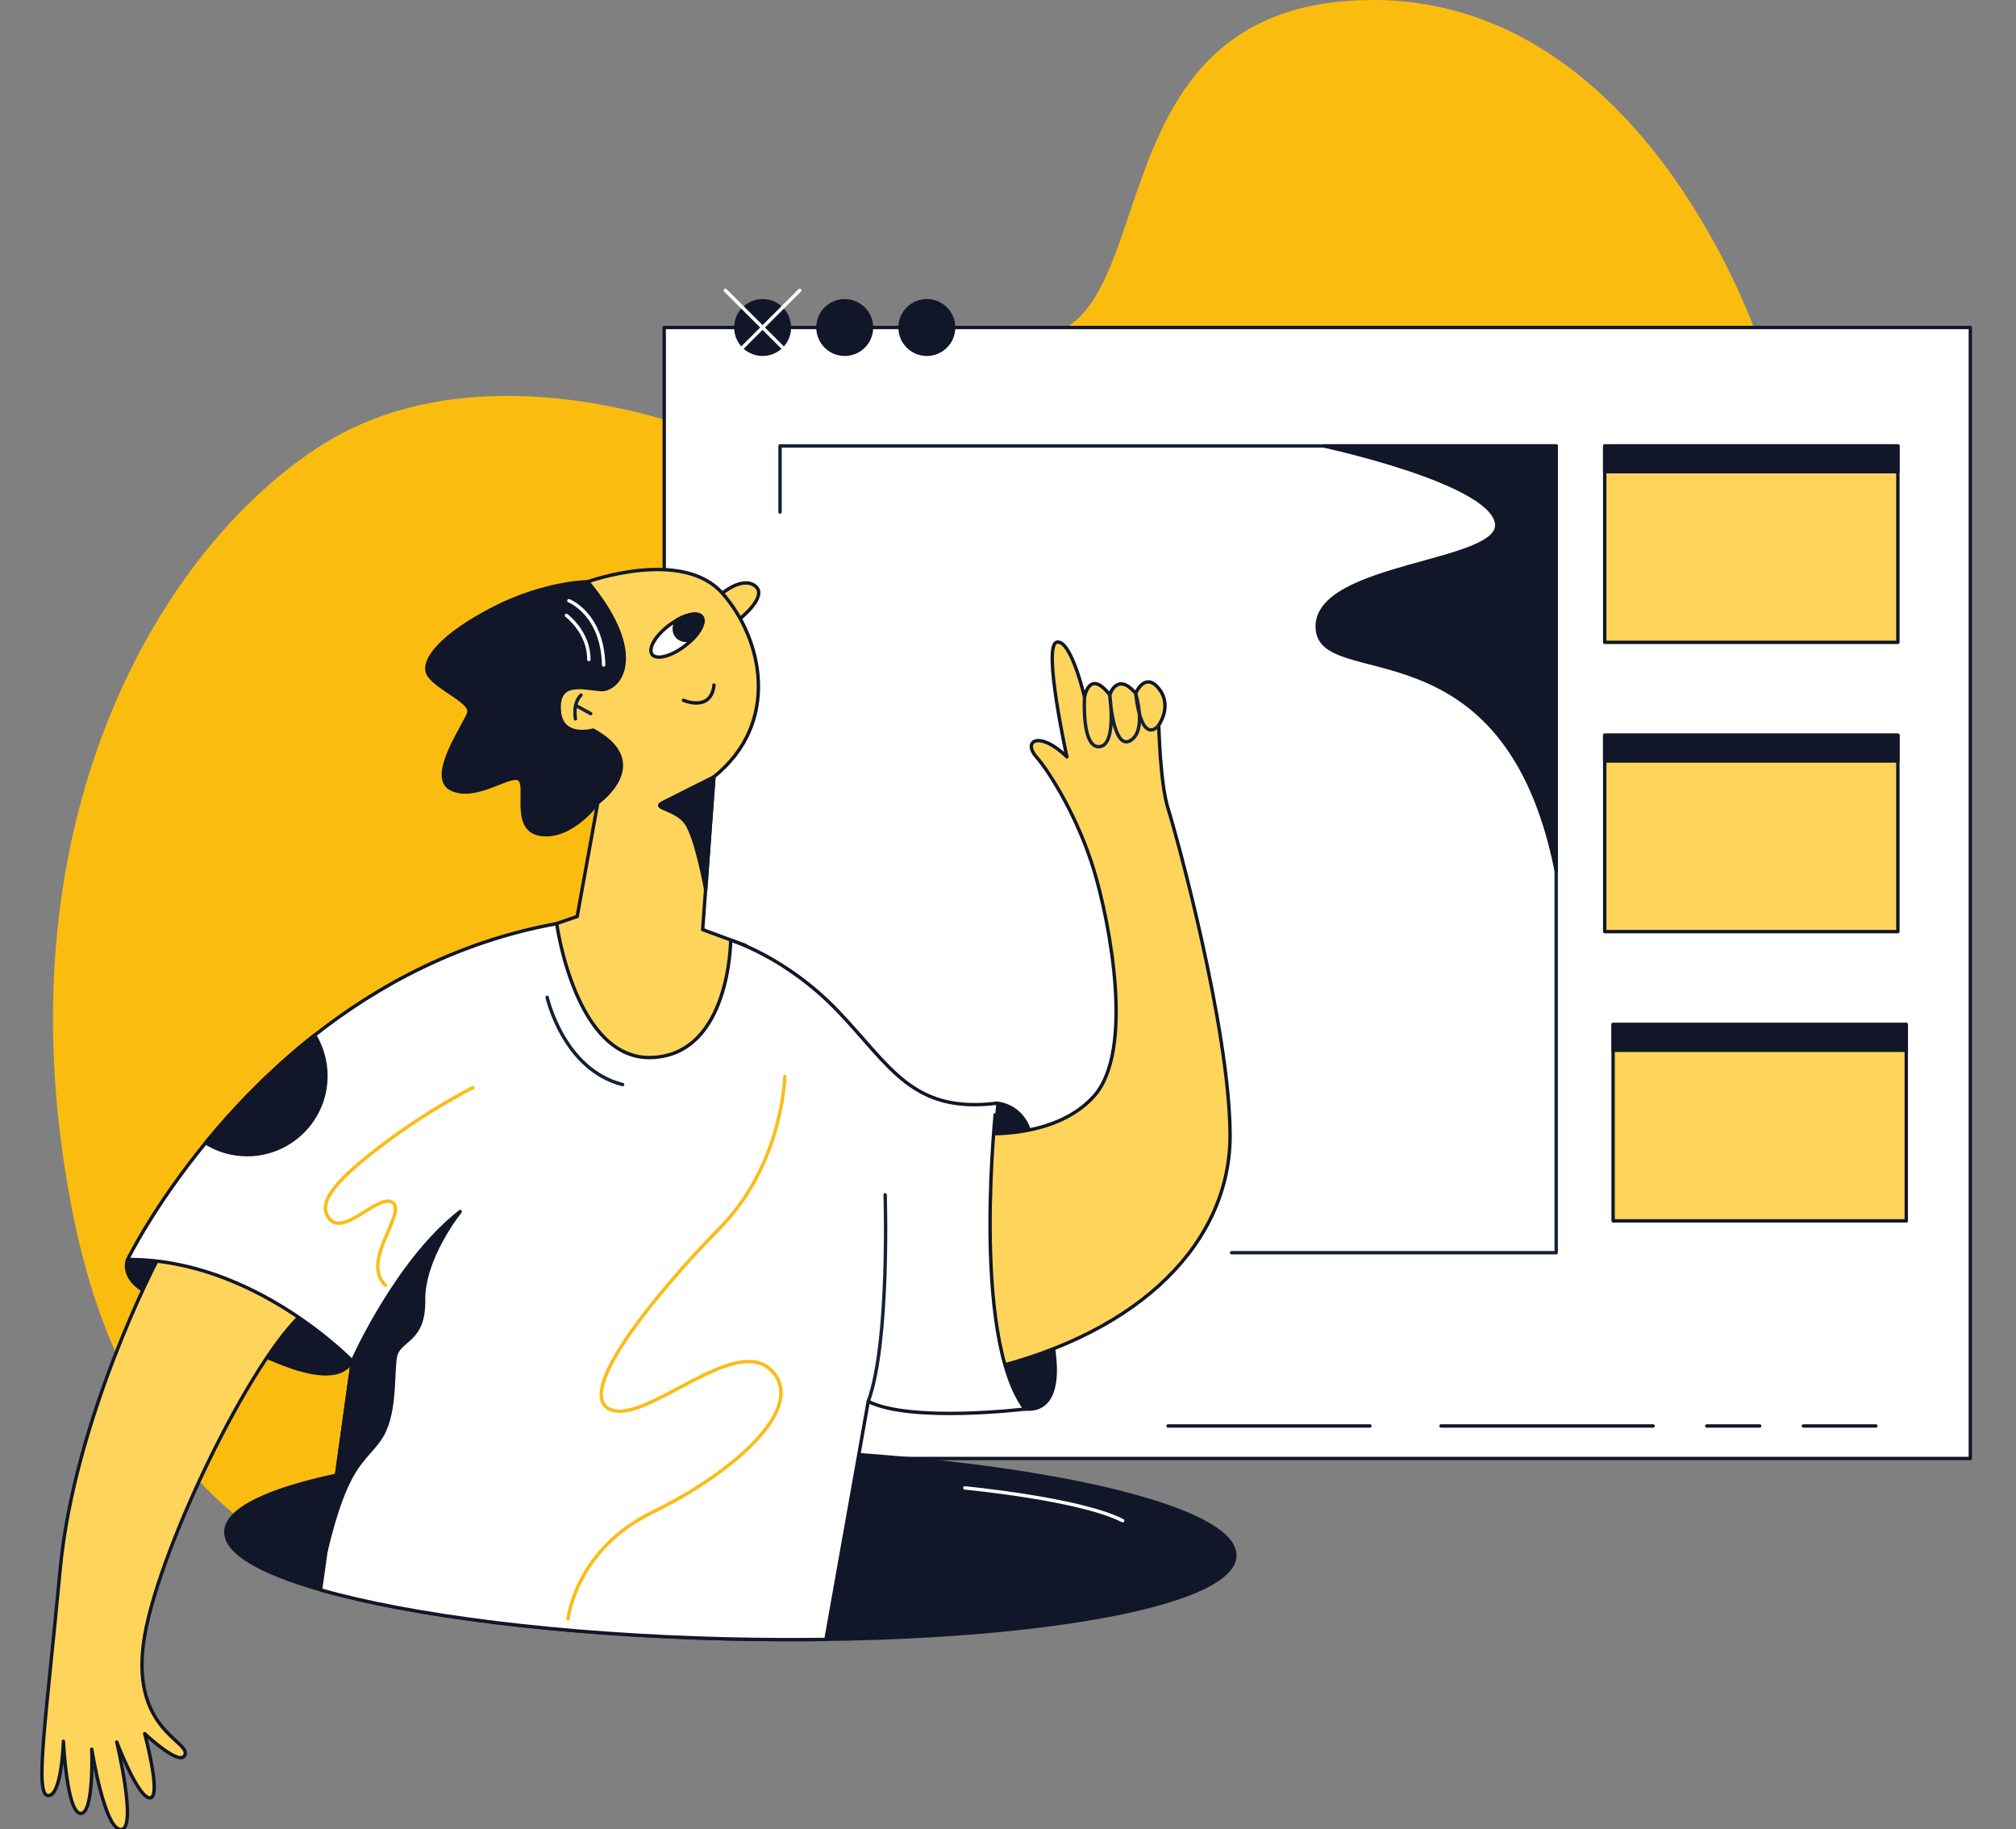
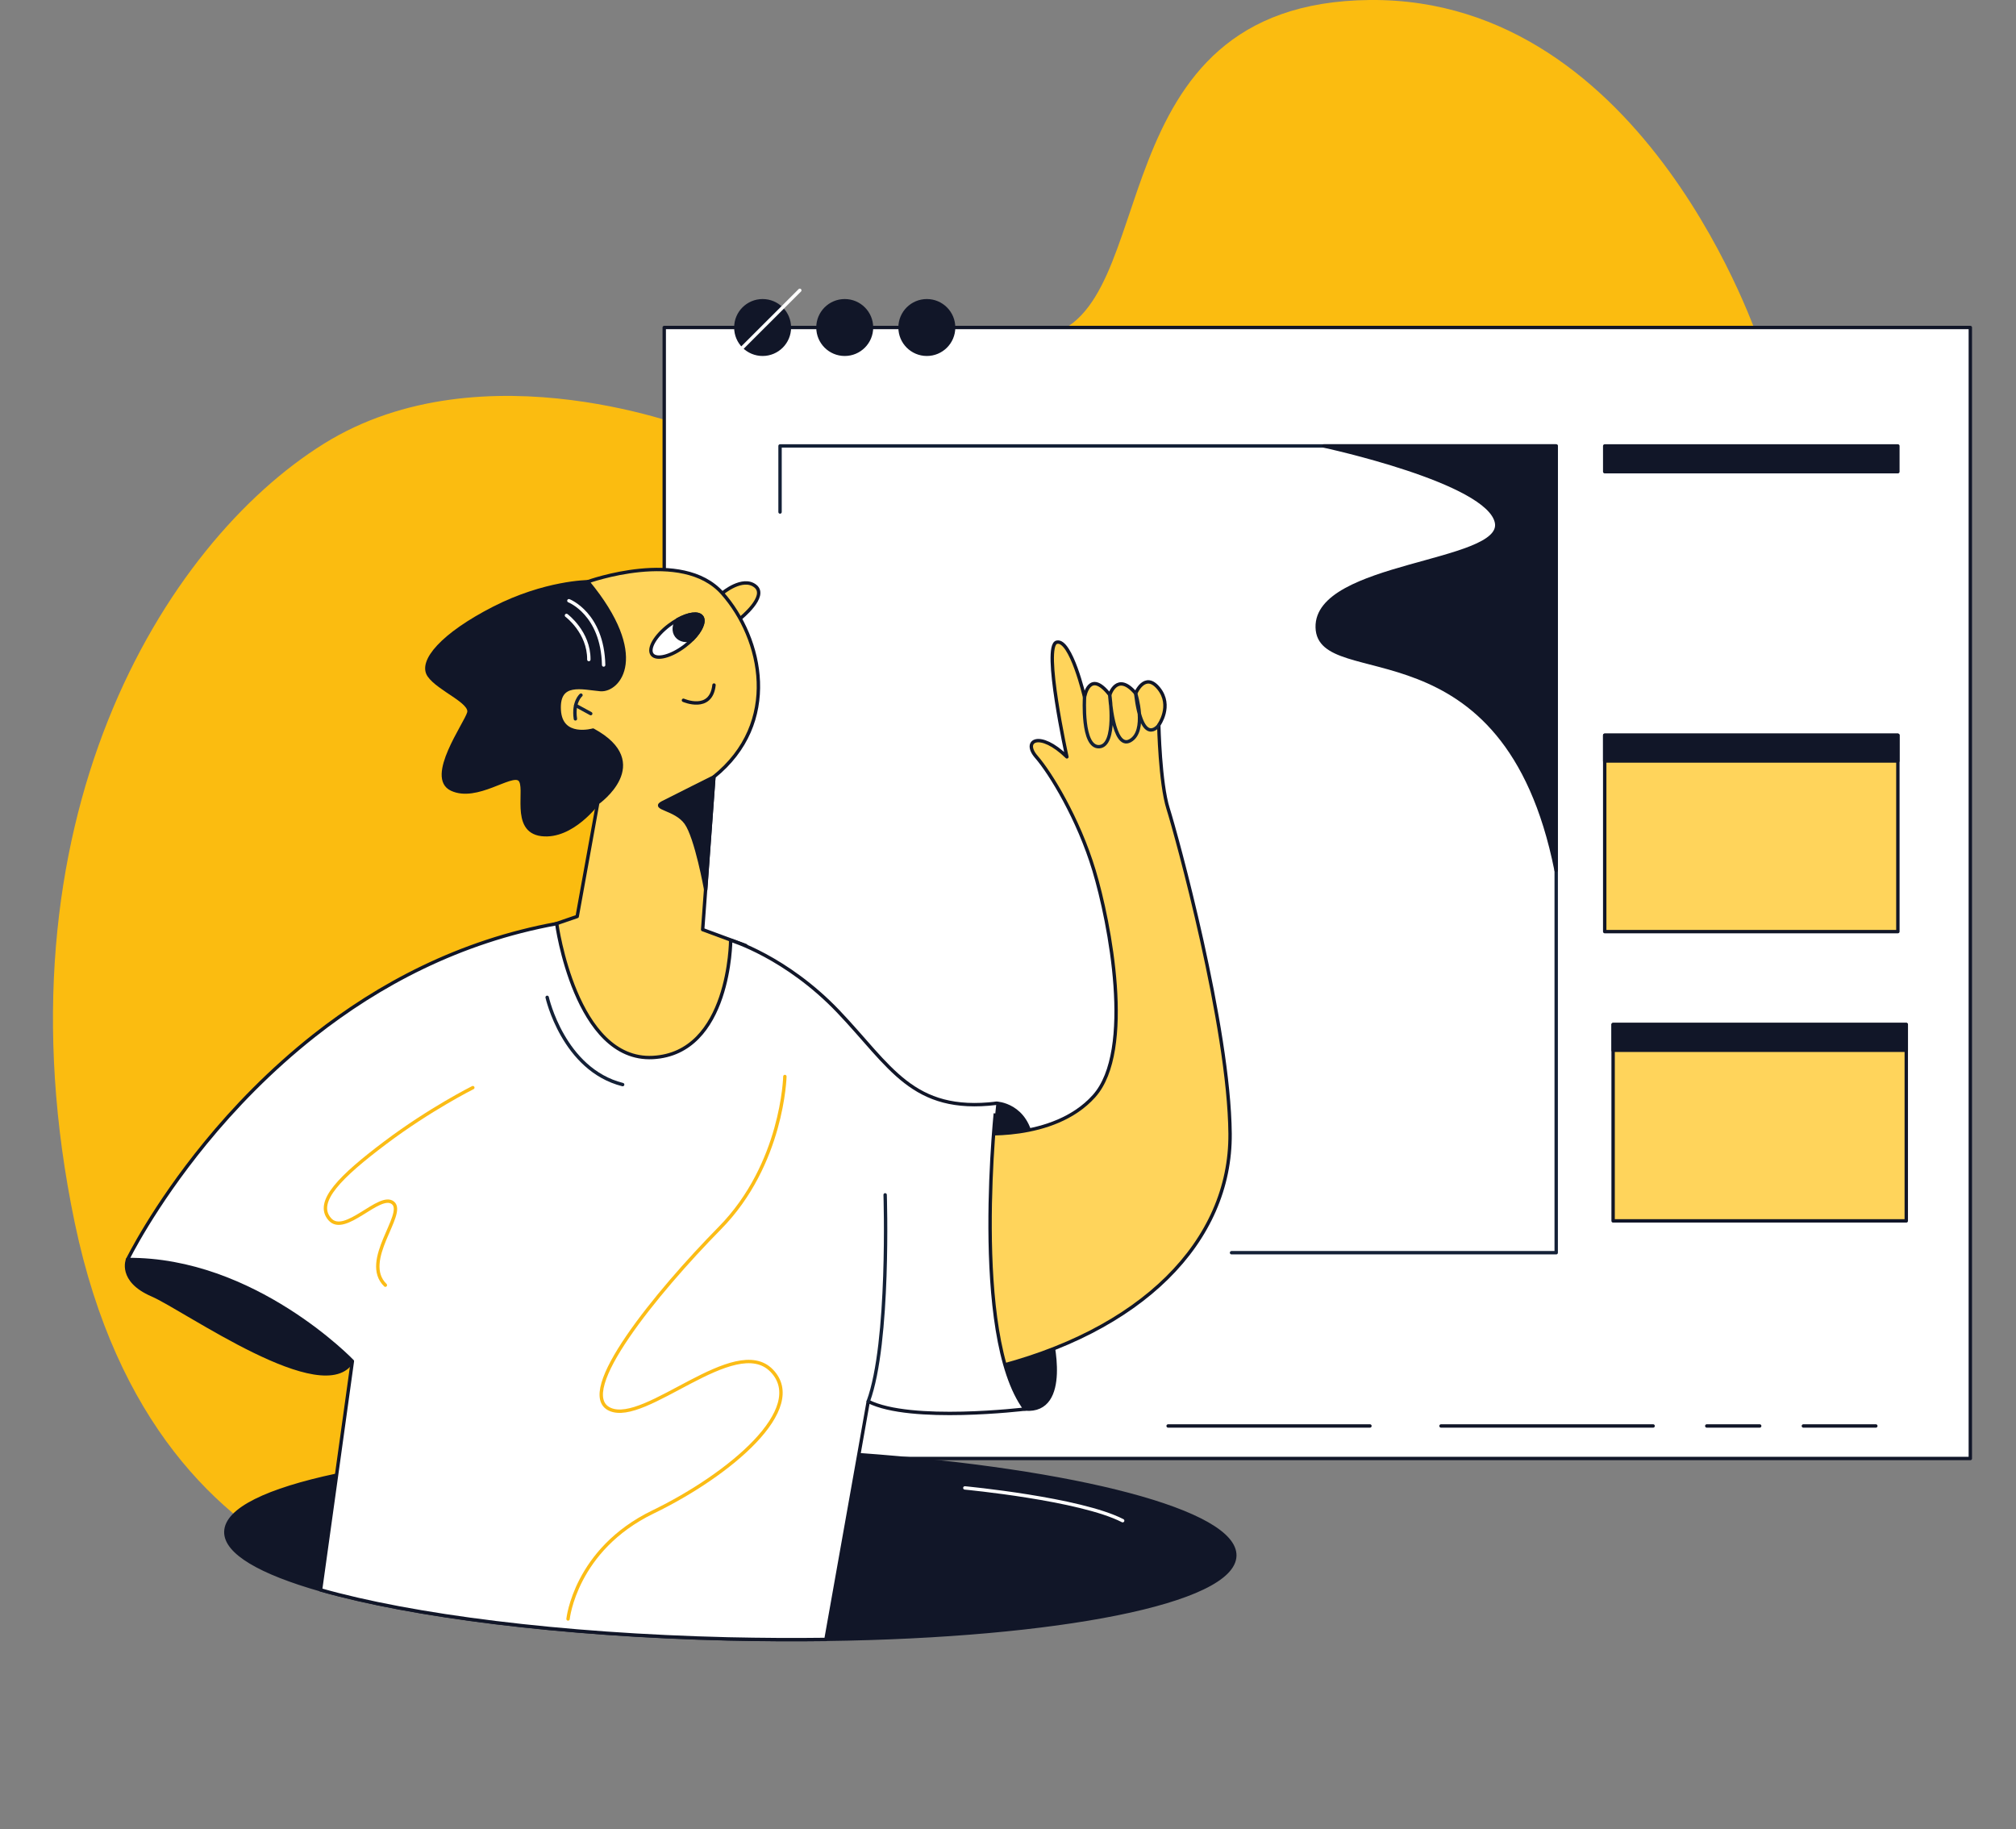
<svg xmlns="http://www.w3.org/2000/svg" version="1.1" id="Layer_1" x="0px" y="0px" viewBox="0 0 1920 1742.2" style="enable-background:new 0 0 1920 1742.2;" xml:space="preserve">
  <rect x="0" y="0" width="1920" height="1742.2" fill="#808080" stroke="none" />
  <style type="text/css">
	.st0{fill:#FBBC10;}
	.st1{fill:#FFFFFF;stroke:#111628;stroke-width:3.23;stroke-linecap:round;stroke-linejoin:round;stroke-miterlimit:10;}
	.st2{fill:#111628;stroke:#111628;stroke-width:3.23;stroke-linecap:round;stroke-linejoin:round;stroke-miterlimit:10;}
	.st3{fill:none;stroke:#142137;stroke-width:3.23;stroke-linecap:round;stroke-linejoin:round;stroke-miterlimit:10;}
	.st4{fill:#FFD45B;stroke:#111628;stroke-width:3.23;stroke-linecap:round;stroke-linejoin:round;stroke-miterlimit:10;}
	.st5{fill:none;stroke:#FFFFFF;stroke-width:3.23;stroke-linecap:round;stroke-linejoin:round;stroke-miterlimit:10;}
	.st6{fill:none;stroke:#FBBC16;stroke-width:3.23;stroke-linecap:round;stroke-linejoin:round;stroke-miterlimit:10;}
</style>
  <g>
    <path class="st0" d="M664.8,410.5c0,0-204-82.8-356.4,12.1s-316.8,360.8-237.2,742s389.6,364.2,389.6,364.2l382.7-150l239.5-139.2   l593-912.3c0,0-107.2-329.7-371.3-327.3s-195.3,298.5-310.5,320.1S664.8,410.5,664.8,410.5z" />
    <rect x="632.6" y="311.9" class="st1" width="1243.9" height="1077.1" />
    <path class="st2" d="M1176,1481.6c-1.1,44-168.5,76.7-389.4,79.6c-30.2,0.4-61.3,0.2-93.2-0.5c-160-3.8-301.3-22-388.1-46.7   c-57.2-16.3-90.7-35.5-90.2-55.3c0.5-21.3,39.9-39.9,105.4-53.8c88.5-18.8,224.7-28.9,377.2-25.3c41.5,1,81.8,2.9,120.2,5.7   C1024.8,1400.3,1177,1439.5,1176,1481.6z" />
    <polyline class="st3" points="742.9,487.6 742.9,424.7 1482.1,424.7 1482.1,1193 1172.9,1193  " />
-     <rect x="1528.3" y="424.7" class="st4" width="279.2" height="187" />
    <rect x="1528.3" y="424.7" class="st2" width="279.2" height="24.5" />
    <rect x="1528.3" y="700.2" class="st4" width="279.2" height="187" />
    <rect x="1528.3" y="700.2" class="st2" width="279.2" height="24.5" />
    <rect x="1536.3" y="975.7" class="st4" width="279.2" height="187" />
    <rect x="1536.3" y="975.7" class="st2" width="279.2" height="24.5" />
    <line class="st1" x1="1112.5" y1="1358" x2="1304.7" y2="1358" />
    <line class="st1" x1="1372.4" y1="1358" x2="1574.4" y2="1358" />
    <line class="st1" x1="1625.5" y1="1358" x2="1675.9" y2="1358" />
    <line class="st1" x1="1717.5" y1="1358" x2="1786.5" y2="1358" />
    <path class="st2" d="M1260.7,424.7c0,0,157.3,33.8,164.6,73.1s-172.3,38.4-170.8,99.7s179-11,227.5,231.4V424.7H1260.7z" />
    <circle class="st2" cx="726.3" cy="311.9" r="25.5" />
    <circle class="st2" cx="882.7" cy="311.9" r="25.5" />
    <circle class="st2" cx="804.5" cy="311.9" r="25.5" />
    <path class="st2" d="M559.9,554c0,0-40.7,0.2-89.6,25.2c-48.9,25-71,50.7-61.7,64.1s40.8,25,37.9,35.5   c-2.9,10.5-40.2,61.7-16.3,72.8c23.9,11.1,56.5-16.3,64.6-9.3c8.2,7-8.2,48.9,21,52.4s53.6-30.2,53.6-30.2l64-33.8L598.4,581   l-33.8-27H559.9z" />
    <path class="st4" d="M688,564.9c0,0,19.3-16.4,31.4-6.7c12.1,9.7-14.4,30.8-14.4,30.8" />
    <path class="st4" d="M521.1,882.6l28.6-9.8l19.6-108.3c0,0,53.5-37.7-4.5-69.2c0,0-30.7,8.9-32.2-19.2   c-1.5-28.1,21.9-20.9,39.2-19.4c17.3,1.5,46.5-31.9-12-102.7c0,0,89.7-32.4,128.1,10.9c38.4,43.3,55.8,123.6-8,174.9l-10.7,145.5   l41.1,15.2v135.2H538.9L521.1,882.6z" />
    <path class="st4" d="M650.9,666.9c0,0,26.3,11.6,29.1-14.5" />
    <path class="st2" d="M679.9,739.9c0,0-38.5,19.2-49,24.6c-10.5,5.4,12.5,5.4,22.4,19.2c9.9,13.8,18.8,63.6,18.8,63.6L679.9,739.9z" />
    <path class="st3" d="M553.3,662c0,0-7.7,6.4-5.3,22.6" />
    <path class="st3" d="M562.6,679.6c-1.1-0.6-14.3-7.8-14.3-7.8" />
    <path class="st5" d="M541.8,572.1c0,0,32,12.3,33.1,61.2" />
    <path class="st5" d="M539.5,586.1c0,0,21.5,15.9,21.3,42" />
    <path class="st1" d="M659.5,608.8C659.5,608.8,659.5,608.8,659.5,608.8c-2.1,2.2-4.6,4.3-7.3,6.4c-13,9.9-26.9,13.5-31.1,8.1   c-4.2-5.5,3-17.9,16.1-27.8c2.7-2,5.4-3.8,8.1-5.3c10.3-5.7,19.7-7.1,23-2.8c0.1,0.1,0.2,0.3,0.3,0.4   C671.3,592.2,667.5,600.7,659.5,608.8z" />
    <path class="st2" d="M659.5,608.8C659.5,608.8,659.5,608.8,659.5,608.8c-5.7,2.2-11.9,1.1-15.2-3.2c-3.3-4.3-2.7-10.6,1-15.5   c10.3-5.7,19.7-7.1,23-2.8c0.1,0.1,0.2,0.3,0.3,0.4C671.3,592.2,667.5,600.7,659.5,608.8z" />
    <path class="st2" d="M121.5,1199.4c0,0-8.4,20,23.3,33.7s164.1,108.5,190.8,63l-15.3-65.6l-81.3-48c0,0-48.8-12.4-50.1-11.6   C187.6,1171.8,121.5,1199.4,121.5,1199.4z" />
-     <path class="st4" d="M149.4,1200.9c0,0-78.6,149.8-92.1,293.7s-24.6,214.6-11.5,215.4c13.1,0.7,14.6-51.7,14.6-51.7   s3.1,67.5,16.2,68.7s10.8-61.2,10.8-61.2s11.9,76.5,27.8,76.5s-4-83.3-4-83.3s20.4,53.8,31.7,53.2c11.3-0.6-5.1-61.2-5.1-61.2   s34.6,32.9,38.5,19.8c4-13-53.8-24.9-38.5-113.3c15.3-88.4,108.8-278.9,157.6-312.3l-99.6-86.9L149.4,1200.9z" />
    <path class="st2" d="M948.9,1050.6c0,0,29.4,0.9,34,37.4c4.6,36.6,18,184,18,184s19,73.6-24.7,69.9   c-43.8-3.7-65.6-159.9-65.6-159.9l9.1-116.7L948.9,1050.6z" />
    <path class="st4" d="M928.7,1079.2c0,0,74.4,8,113.2-35.3c38.8-43.3,14.9-165.7,0-215c-14.9-49.3-41.4-92.6-54.9-108.1   s3.2-25.2,29.1,0c0,0-23.3-105.9-9.7-109.2c13.6-3.3,26.5,52.3,26.5,52.3s4.3-27.4,24-2.2c0,0,6.9-22.4,24.7-1.4   c0,0,8.7-21.1,22-4.6s0,34.8,0,34.8s1.2,55.4,8.9,79.7s58.1,207.1,59,309.4c0.9,102.4-84.1,189.3-230.6,224.3l-30.2-166.2   L928.7,1079.2z" />
    <path class="st1" d="M976.2,1341.9c0,0-108.9,13.2-149.3-7.3l-9,50.8l-31.3,175.9c-30.2,0.4-61.3,0.2-93.2-0.5   c-160-3.8-301.3-22-388.1-46.7l15.2-109.1l15.1-108.7c0,0-93.7-97.8-214.1-96.8c0,0,24.3-50,74.2-111c27-33,61.6-69.2,103.8-102.5   c60.7-47.8,137.4-89.4,230.7-106.4c0,0,17.7,131.3,91.5,127.5c73.8-3.8,74.2-111.7,74.2-111.7s52.7,15.7,102.5,67.9   c49.8,52.2,70.4,97.1,150.5,87.4C948.9,1050.6,923.9,1271.3,976.2,1341.9z" />
-     <path class="st2" d="M335.6,1296.1c0,0,42-95.2,102.7-142.3c0,0-35.5,43.9-34.9,84.6c0.6,40.7-24.5,36.2-27.1,54.9   c-2.6,18.7,0.6,55.5-14.8,77.5c-15.5,22-31.3,23.5-51.2,107L335.6,1296.1z" />
-     <path class="st2" d="M310.4,1024.6c0,41.4-33.6,75-75,75c-14.5,0-28.1-4.1-39.6-11.3c27-33,61.6-69.2,103.8-102.5   C306.4,997.2,310.4,1010.4,310.4,1024.6z" />
    <path class="st3" d="M521.1,949.8c0,0,15.3,68.8,71.9,83.1" />
    <path class="st3" d="M843,1137.9c0,0,4.6,140.5-16.1,196.7" />
    <path class="st6" d="M450.3,1035.8c0,0-40.8,20.4-83.3,52.4s-67.3,56.3-53,72.8c14.3,16.6,47.7-25.9,60.3-15.4   c12.6,10.5-31,55.2-7.3,78.3" />
    <path class="st6" d="M747.5,1025.2c0,0-1.9,83.4-62,144.4c-60.1,61.1-138.6,157-104.7,172.5s119.2-72.7,154.1-36.8   c34.9,35.9-39.3,98.9-113.2,134.7c-73.9,35.9-80.7,101.8-80.7,101.8" />
    <path class="st3" d="M1103.6,690.7c0,0-15.8,21.6-22-30.2c0,0,11.1,35.8-5.3,44.9c-16.4,9.1-19.4-43.5-19.4-43.5s7,48.1-10,49.2   s-14-47-14-47" />
    <path class="st5" d="M918.9,1417c0,0,110,10.4,150.3,31.2" />
-     <line class="st5" x1="690.8" y1="276.5" x2="761.7" y2="347.3" />
    <line class="st5" x1="761.7" y1="276.5" x2="690.8" y2="347.3" />
  </g>
</svg>